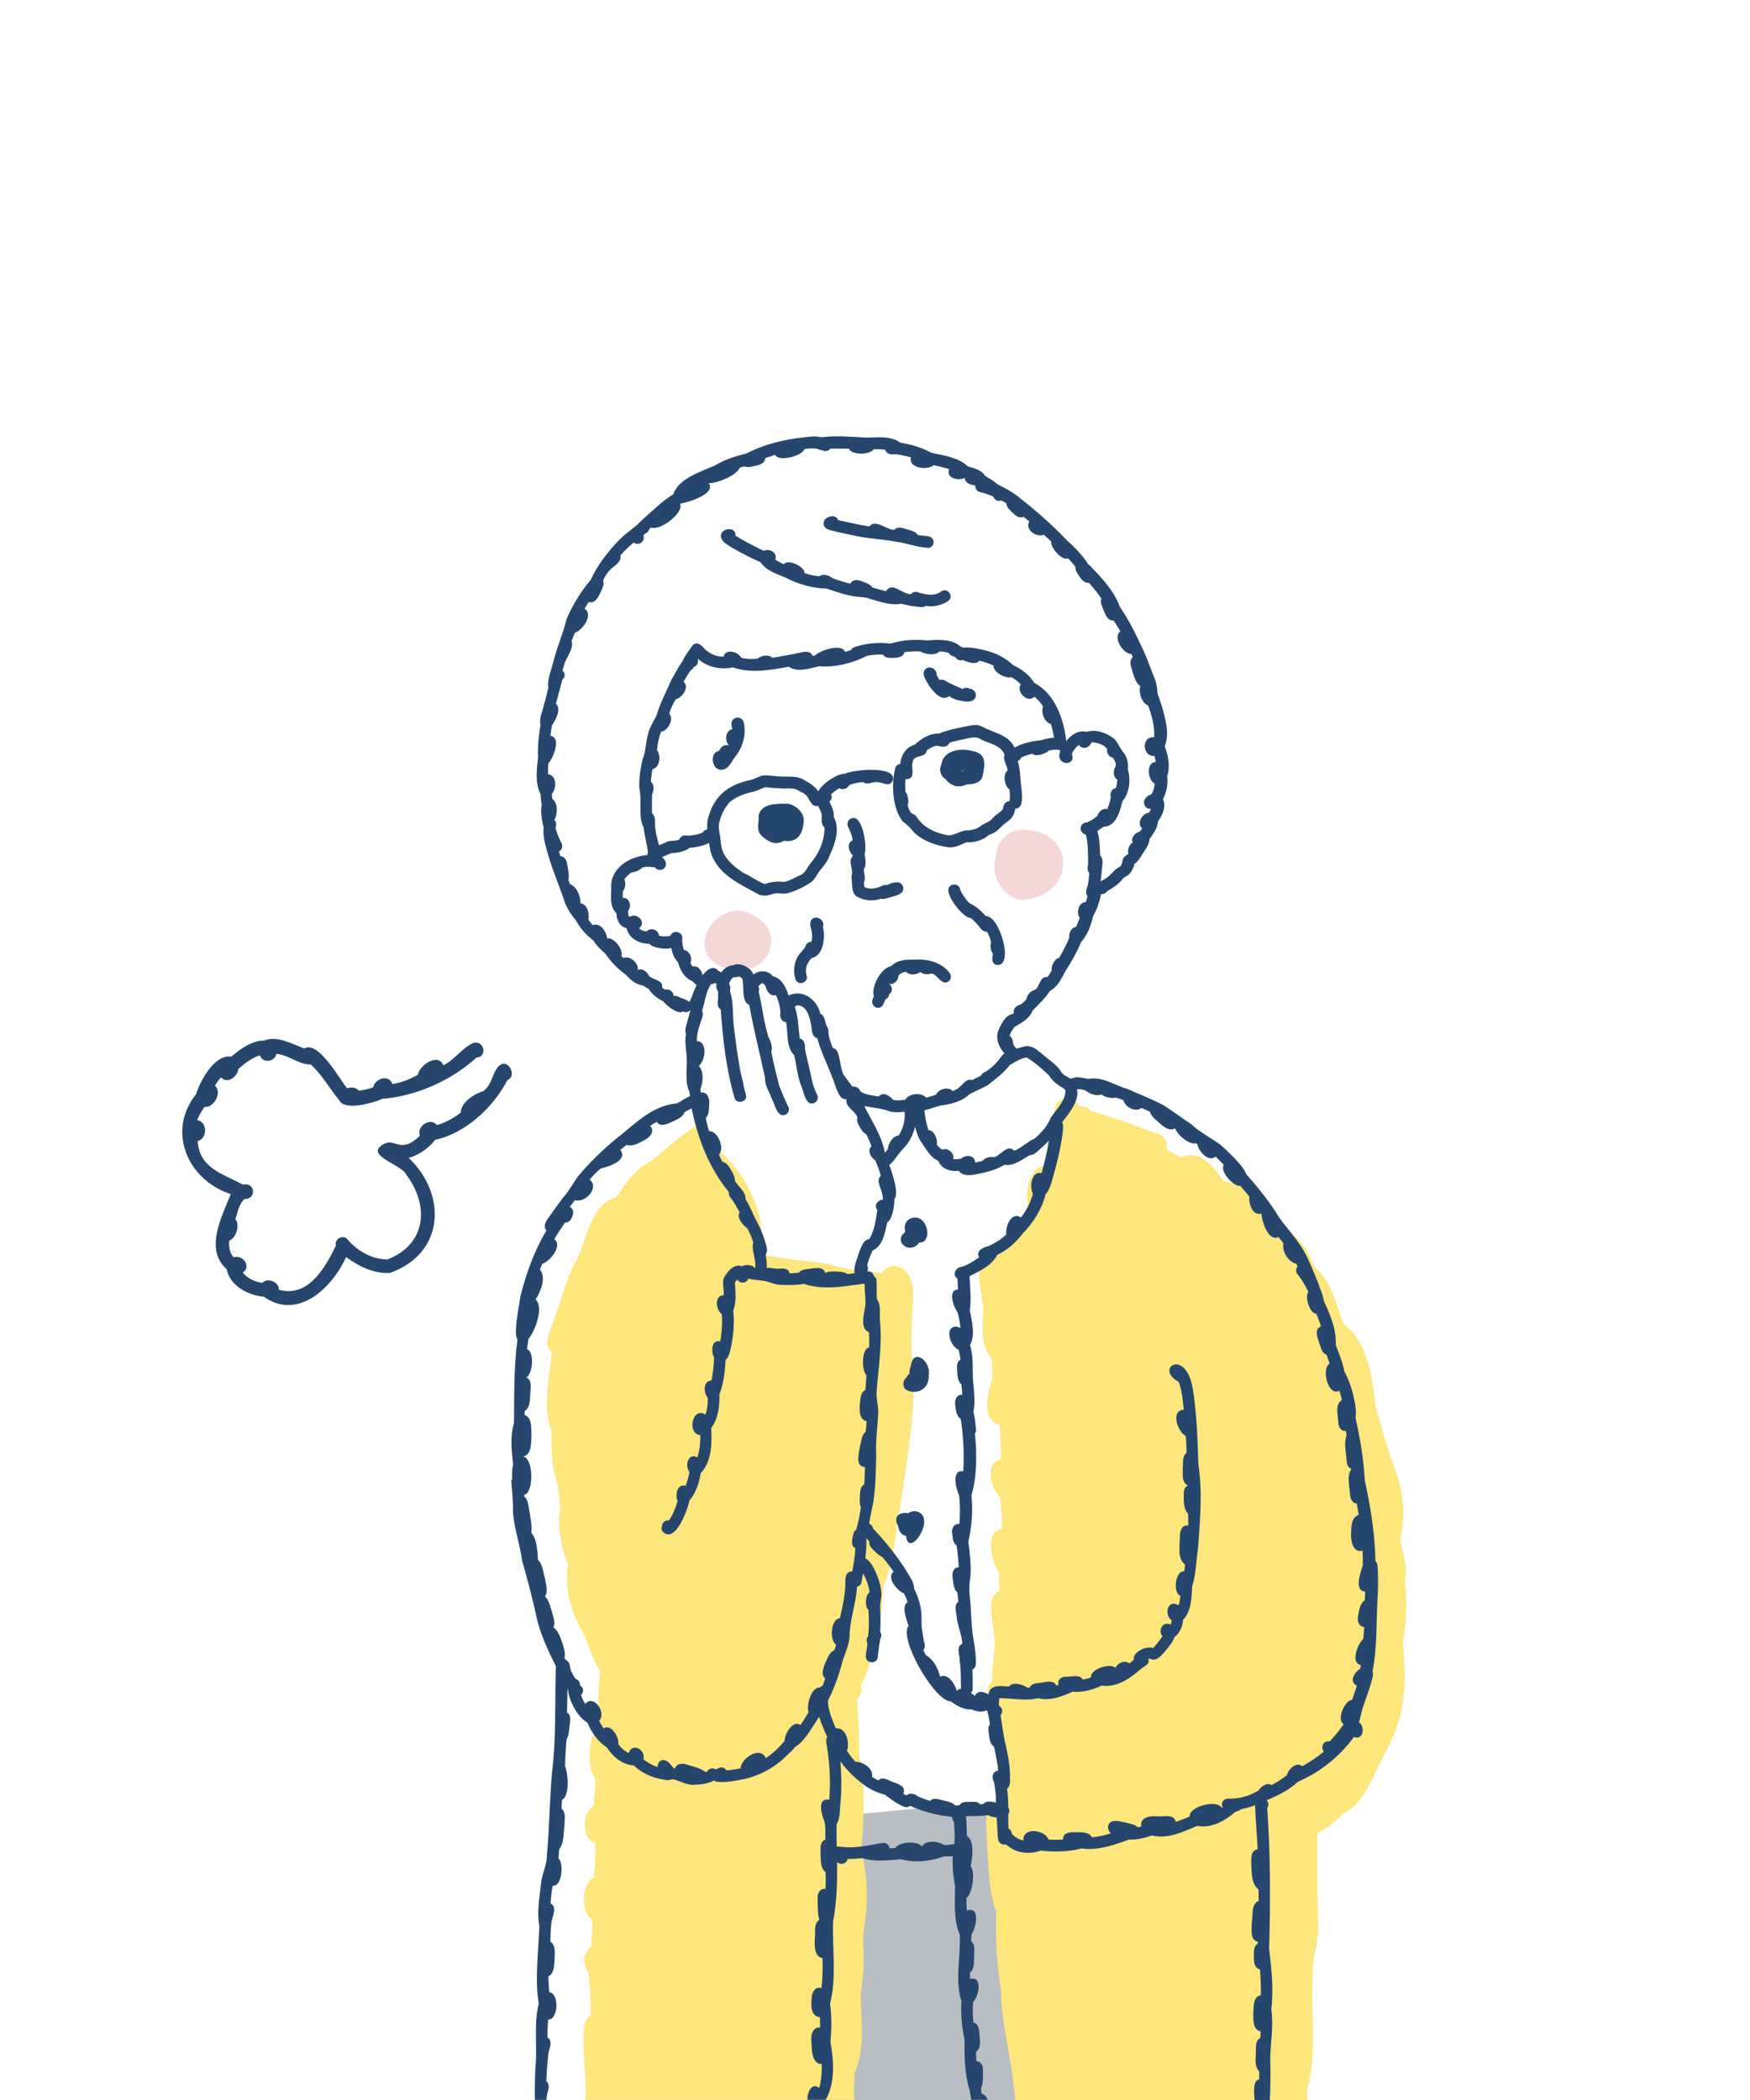
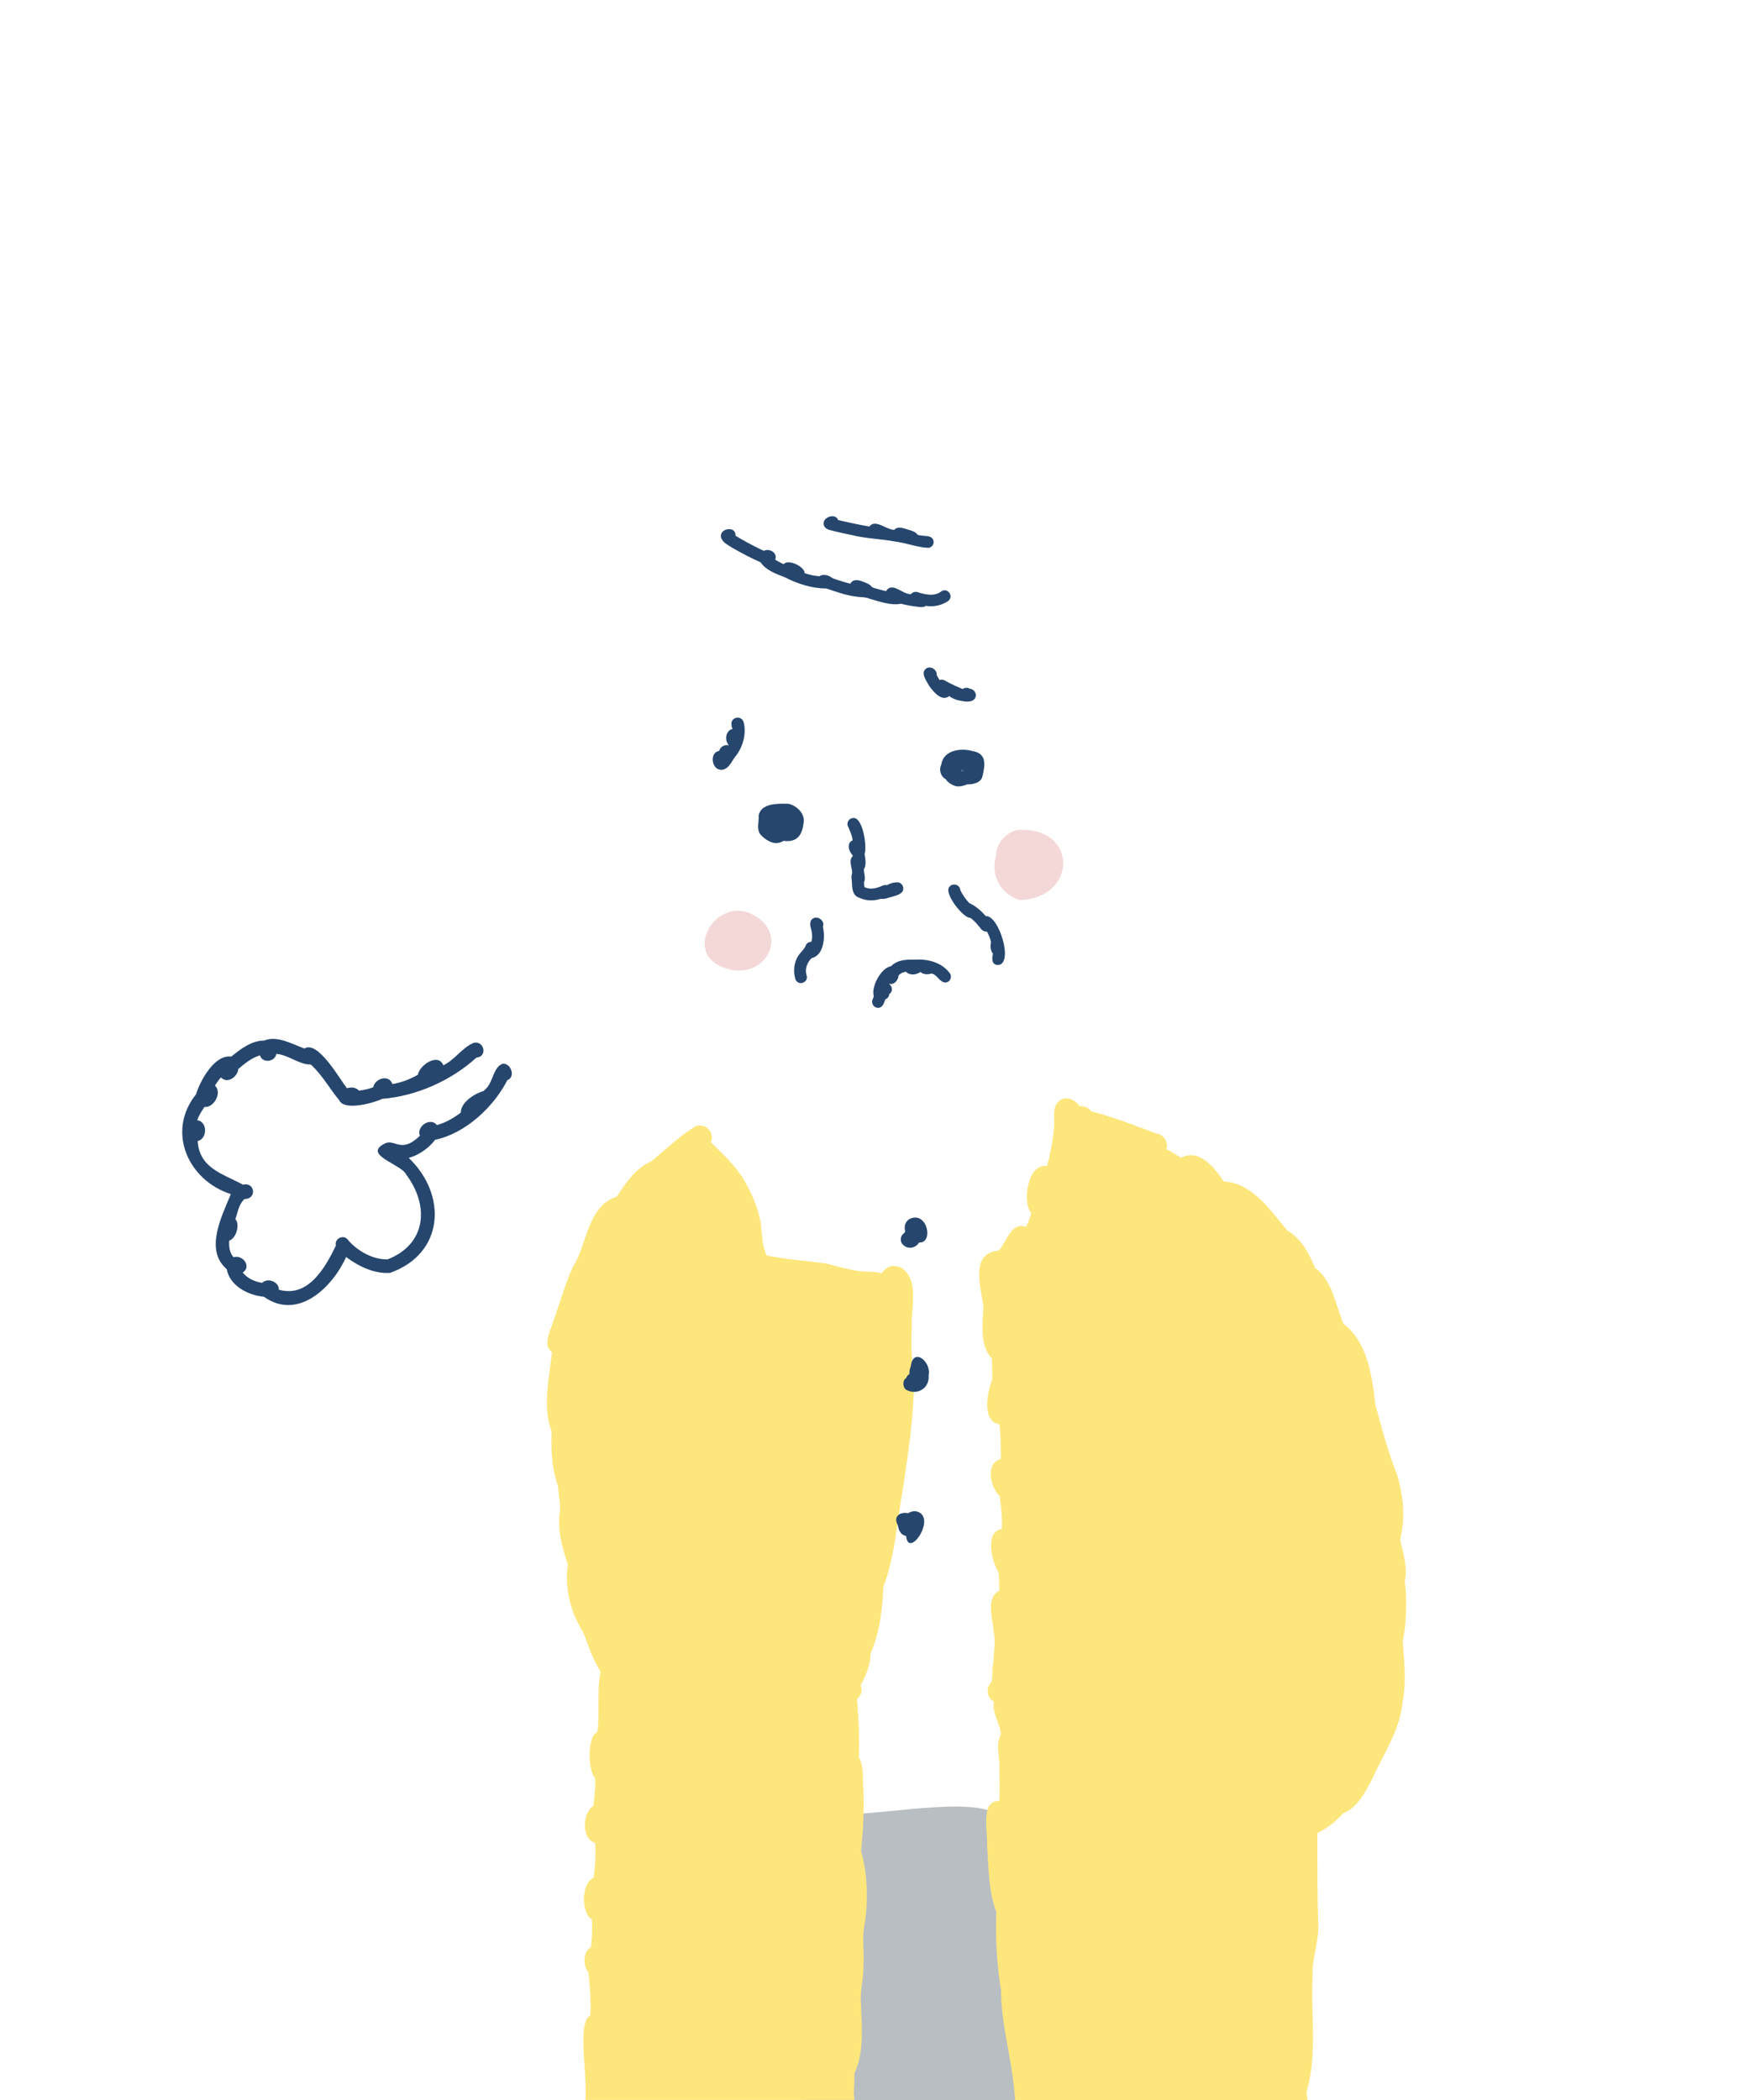
<svg xmlns="http://www.w3.org/2000/svg" id="_レイヤー_1" viewBox="0 0 200 240">
  <defs>
    <style>.cls-1{fill:#f4d7d7;}.cls-2{fill:#fde67c;}.cls-3{fill:#b9bec2;}.cls-4{fill:#26466d;}</style>
  </defs>
  <path class="cls-4" d="m44.61,145.46c6.2-2.22,6.5-8.94,2.1-13.13h0c1.19-.32,2.32-1.14,3.02-2.07,3.44-.71,6.69-3.74,8.25-6.81.97-.37.43-1.93-.5-1.89-1.16.37-1.09,2.19-2.05,2.96,0,0-.08.08-.14.16-1.04.29-2.62,1.28-2.63,2.48-.83.62-1.73,1.15-2.73,1.42-.74-.96-2.38.17-1.94,1.22-2.22,2.15-2.85.24-4.08.92h0c-2.46,1.3,1.99,2.32,2.53,3.54,2.65,3.55,2.29,7.93-2.14,9.67-1.71.04-3.53-.99-4.61-2.32-.51-.55-1.51,0-1.3.74-1.24,2.56-3.18,6-6.53,5.04.06-.9-1.29-1.41-1.89-.78-.85-.12-1.68-.5-2.23-1.17,1.05-.7,0-2.08-1.05-1.76-.46-.5-.55-1.25-.49-1.9.78-.23,1.26-1.84.7-2.44.27-.79.39-1.73,1.05-2.31,1.4.02,1.23-1.96-.18-1.64-2.32-1.25-4.98-1.87-5.18-4.98,1.13-.27,1.15-2.23-.06-2.39.2-.54.52-1.03.83-1.51,1.1.11,2.07-1.66,1.2-2.44.21-.33.43-.65.69-.94.73.78,1.9-.06,1.99-.96.73-.64,1.52-1.26,2.46-1.56.3.94,1.72.77,1.89-.17,1.39.12,2.57,1.24,3.93,1.22,1.31,1.19,2.14,2.75,3.25,4.08.58,1.27,3.95.3,4.94-.16,3.89-.32,7.85-2.08,10.74-4.71,1.27-.08.92-1.93-.28-1.7-1.35.54-2.16,1.93-3.5,2.58-.6-1.48-2.75,0-2.91,1.08-.9.51-1.89.9-2.92,1.06-.37-1.14-2-.65-2.19.37-.52.2-1.07.31-1.63.39-.32-.39-.89-.43-1.37-.28-.86-1.1-3.32-5.5-4.86-4.54-1.4-.51-3.13-1.52-4.6-.91-1.45,0-2.69.97-3.77,1.84-1.9-.29-3.56,2.78-4.02,4.31-3.39,4.22-.95,9.81,3.98,11.4-1.03,2.53-3.04,6.37-.47,8.57.35,1.92,2.45,3,4.25,3.16,3.87,2.76,7.81-1.03,9.4-4.54,1.42,1.07,3.23,1.95,5.05,1.81Z" />
  <path class="cls-3" d="m92.05,240h27.12c-.24-5.94-3.97-23.22-4.46-26.26.12-1.63-.12-3.25-.3-4.87.8-4.57-14.45-1.14-17.93-1.61-.93.77-1.73,2.48-2.15,4.38-.29.19-.52.48-.57.86-.07,2.38-.07,4.77-.19,7.15-.82.88-.96,3.47,0,4.3,0,.09,0,.17,0,.26,0,.47-.01.93-.04,1.39-1.53.57-1.16,2.95-.39,4.02.03,1-.03,2.01-.23,2.98-1.28.49-1.23,2.53-.24,3.29.01.2.02.4.03.6,0,.29,0,.59-.02.88-.91.54-.88,1.69-.64,2.64Z" />
  <path class="cls-1" d="m116.58,102.86c6.6-.23,6.61-8.45-.25-8.01-1.35.27-2.5,1.55-2.5,2.96-.08.24-.51,1.7.33,3.18.8,1.41,2.16,1.81,2.42,1.88Z" />
  <path class="cls-2" d="m63.04,163.52c-.07,2.11.01,4.3.73,6.28.03,1.16.42,2.3.15,3.43-.14,1.9.37,3.79.98,5.58-.4,2.64.31,5.48,1.74,7.72.59,1.42,1.09,3.16,2,4.5-.45,2.28-.06,4.5-.37,6.93-1.2.43-1.08,4.55-.24,5.26,0,.29,0,.57,0,.86-.05.77-.11,1.54-.2,2.3-1.29.79-1.43,3.75.19,4.25.08,1.33,0,2.66-.17,3.98-1.43.56-1.47,4.03-.2,4.75.05,1.06.01,2.12-.11,3.17-.94.56-.94,2.11-.29,2.89.16,1.54.33,3.26.22,4.93-1.53.73-.36,6.27-.56,9.64h30.71s.01-.06.02-.08c.01-.18-.01-.36-.07-.53.06-.8.08-1.61.09-2.42,1.13-2.5.83-5.4.73-8.07-.11-1.44.34-2.86.29-4.3.12-1.38-.15-2.79.05-4.16.52-2.94.47-6.02-.32-8.88.23-2.37.35-4.48.27-6.94-.14-1.24.11-2.66-.52-3.77.09-2.23-.06-4.47-.21-6.69.55-.44.62-1.03.41-1.55.6-1.14,1.15-2.33,1.13-3.64,1.08-2.39,1.34-5.03,1.47-7.61,1.36-3.56,1.53-7.37,2.21-11.07.64-4.37,1.34-8.72,1.28-13.16-.25-1.91-.38-3.35-.24-5.33-.17-2.21.96-5.38-1.16-6.88-1.04-.5-1.85-.1-2.27.62-.84-.26-1.85-.15-2.75-.28-1.18-.2-2.33-.5-3.47-.82-2.31-.35-4.64-.47-6.94-.95-.54-1.13-.52-2.4-.67-3.62-.26-1.79-1.04-3.45-1.93-5.01-.97-1.66-2.42-2.96-3.79-4.31.16-.33.18-.72,0-1.11-.3-.67-1.13-1-1.8-.68-1.8,1.12-3.37,2.62-5,3.97-1.77.78-2.92,2.46-3.94,4.04-3.41,1.1-3.35,5.47-5.03,8.05-.94,2.08-1.53,4.31-2.32,6.46-.32,1.03-1.11,2.44-.05,3.29-.33,2.9-1.1,6.14-.08,8.95Z" />
  <path class="cls-2" d="m113.35,155.21c.04.8.06,1.61.06,2.41-.55,1.35-1.29,4.86.82,5.15.06.58.1,1.16.12,1.74.02.74.03,1.49.03,2.23-1.82.51-1.19,3.26-.13,4.25.18,1.24.3,2.49.25,3.75-2.01.29-1.14,3.8-.38,4.95.03.31.06.61.07.92,0,.4.01.8.02,1.19-1.6.77-.73,3.15-.66,4.55.26,1.22.02,2.52-.02,3.76-.26.71.04,1.5-.27,2.2-.64.6-.45,1.79.35,2.18-.29,1.29.73,2.47.77,3.76-.65,1.15-.06,2.65-.17,3.93.02,1.21.05,2.43,0,3.64-.46-.04-.93.17-1.26.72-.49,1.37-.09,2.95-.14,4.4.18,2.52.15,5.16,1.05,7.55-.12,3.01.07,6.05.54,9,.03,3.94,1.21,7.7,1.53,11.62.03.3.06.6.09.9h33.42c-.05-.31-.09-.62-.13-.92,1.3-4.35.45-8.97.71-13.44-.09-1.9.71-3.71.64-5.64-.12-3.51-.1-6.99-.1-10.51,1.12-.57,2.1-1.33,2.95-2.27,1.62-.64,2.47-2.33,3.25-3.78,1.31-2.96,3.26-5.67,3.54-9,.46-2.32.16-4.63.01-6.95.55-2.29.42-5.75.23-6.77.34-1.4-.1-2.89-.41-4.28-.16-.4-.05-.8.03-1.21.43-2.21.15-4.49-.47-6.64-1.05-2.65-1.75-5.25-2.5-8.06-.39-3.24-.87-7.12-3.64-9.24-.91-2.1-1.21-4.69-3.04-6.24-.07-.05-.14-.1-.22-.13-.66-1.67-1.58-3.39-3.16-4.29-1.95-2.3-3.96-5.43-7.27-5.61-1.02-1.53-2.83-3.85-4.88-2.71-.55-.34-1.11-.67-1.68-.99.28-.82-.32-1.67-1.16-1.79-2.47-.91-4.87-1.88-7.43-2.53-.32-.44-.83-.63-1.32-.59-.5-.71-1.44-1.18-2.21-.69-1.1.73-.53,2.23-.75,3.34-.12,1.42-.4,2.83-.77,4.21-2.18-.44-2.89,4.15-1.79,5.37-.1.31-.2.61-.31.92-.1.22-.2.43-.3.64-1.74-.61-2.2,1.75-3.13,2.72-3.34.29-2.01,4.2-1.74,6.39-.07,1.93-.46,4.36.93,5.91Z" />
  <path class="cls-1" d="m82.73,110.59c-4.64-1.68-1.09-7.75,2.83-6.28,5.12,2.17,1.85,8.08-2.83,6.28Z" />
  <path class="cls-4" d="m106.13,157.16c.33-1.52-1.76-3.27-2.05-.99-.12.3-.16.58-.14.85-.16.11-.3.26-.37.45-.44.29-.42.96-.08,1.32.68.42,1.52.36,2.08-.12.66-.57.57-1.44.56-1.52Z" />
  <path class="cls-4" d="m104.64,172.71c-.31-.02-.61.07-.85.23-.84-.19-1.78.31-1.18,1.37,0,.04.01.07.02.11.08.4.25.86.66,1.03.09.05.18.07.26.09.29,2.77,3.71-2.35,1.09-2.83Z" />
  <path class="cls-4" d="m93.08,104.9c-.59.17-.55.84-.37,1.3.1.47.17.97.01,1.44-.34-.02-.63.25-.69.57-.23.37-.55.66-.8,1.01-.5.79-.61,1.85-.31,2.73.37.81,1.58.28,1.24-.54-.18-.71.08-1.42.61-1.92,1.38-.29,1.57-2.43,1.27-3.57.26-.57-.39-1.18-.97-1.03Z" />
  <path class="cls-4" d="m104.59,109.68c-.96-.04-2.03,0-2.75.74-1.13.18-2.25,2.27-2,3.35,0,.03.02.06.03.09-.05.14-.1.27-.15.38-.14.38.06.81.46.92.63.14.82-.43,1-.95.27-.09.43-.34.45-.6.45-.29.37-.92-.07-1.2.58.23,1.11-.37,1.13-.92.21-.25.53-.4.85-.43.43.45,1.19.36,1.66.02.31.31.85.31,1.24.18.69.11.91.98,1.58,1.03.59,0,.87-.75.46-1.15-.9-1.16-2.48-1.57-3.9-1.46Z" />
  <path class="cls-4" d="m112.67,104.7c-.53-.6-1.18-1.17-1.91-1.5-.36-.4-.78-.95-1.01-1.48-.03-.62-.89-.86-1.25-.36-.67.72,1.59,3.59,2.4,3.54.44.31.79.73,1.13,1.15.17.26.44.45.76.42.22.37.37.77.47,1.19-.1.44-.08.98.22,1.34-.12.52-.18,1.2.51,1.29,1.94.03.19-5.69-1.31-5.59Z" />
  <path class="cls-4" d="m101.93,102.5c.4-.15.88-.21,1.17-.56.31-.38.06-1-.41-1.09-.45-.05-.94.08-1.32.32-.28-.1-.54.07-.8.17-.57.22-1.21.33-1.78.04-.02-.17-.03-.34-.05-.51v-.04s0,0,0,0c0,0,0,0,0,0,0,0,0,0,0,0,.22-.45,0-.99-.02-1.47.34-.51.16-1.2.09-1.77.3-.78-.18-4.18-1.29-4.11-.46.03-.75.43-.65.87.23.55.52,1.08.57,1.69-.72.32-.44,1.26,0,1.7,0,.03.01.07.02.1-.53.5-.05,1.33-.07,1.96-.15.36-.03.78-.02,1.16.02.66.1,1.42.84,1.64.78.37,1.65.38,2.46.12.42.07.85-.12,1.25-.23Z" />
  <path class="cls-4" d="m83.61,82.85c-.01.16.03.33.13.45-.83.18-.97,1.33-.43,1.88-.16-.04-.33-.04-.5.01-.32.09-.53.34-.62.63-.81.11-.9,1.17-.51,1.74.21.35.64.49,1.02.38.68-.22.93-.96,1.33-1.47.87-1.05,1.31-2.64.95-3.97-.31-.82-1.51-.53-1.38.35Z" />
  <path class="cls-4" d="m108.47,79.55c.35.25.77.45,1.22.52.56.1,1.38.29,1.75-.28.27-.49-.11-1.05-.64-1.09-.24-.14-.55-.13-.78.05-.65-.28-1.29-.55-1.91-.9-.2-.16-.49-.22-.73-.13-.09-.14-.18-.29-.26-.44-.03-.05-.05-.1-.08-.16.07-.57-.67-1.05-1.16-.74-.76.52.02,1.44.32,2.02.48.65,1.39,1.82,2.27,1.16Z" />
  <path class="cls-4" d="m111.09,85.82c-1.34-.36-3.27-.07-3.51,1.54-.3.6-.1,1.35.49,1.68.26.37.6.6,1.01.76.48.17,1,.02,1.46-.16.67.02,1.59-.18,1.75-.94.29-1.32.51-2.62-1.2-2.87Zm-.96,2.26s-.1.01-.14.02c-.02,0-.04,0-.07,0-.04,0-.09-.01-.13-.03.13-.02.26-.02.39,0-.02,0-.04,0-.06.01Z" />
  <path class="cls-4" d="m90.06,91.86c-1.14-.03-3.14-.08-3.36,1.38.06.71-.27,1.51.21,2.13.41.47,1,.87,1.62.98.36.04.72-.07,1.03-.25,1.63.2,2.15-.75,2.3-2.21.08-1-.88-1.86-1.8-2.04Z" />
  <path class="cls-4" d="m83.77,62.65c1.02.59,2.07,1.13,3.15,1.61.62.92,1.77,1.32,2.76,1.71,1.49.76,3.07,1.27,4.77,1.29,1.17.4,2.34.81,3.58.95.46.05.92.02,1.35.22,1.15.31,2.4.8,3.59.57.74.19,1.49.31,2.25.38.21.02.43-.02.59-.14.86.15,1.76-.04,2.5-.52.78-.51.01-1.65-.75-1.12-.75.57-1.73.37-2.56.12-.3-.14-.69-.09-.89.18-.95.07-2.14-1.49-2.85-.34-.48-.11-.95-.24-1.42-.38-.05-.02-.11-.04-.16-.06-.26-.37-.73-.52-1.13-.67-.47-.19-1.1-.29-1.36.26-.69-.17-1.38-.39-2.05-.63-.37-.32-1.06-.55-1.49-.22-.29-.03-.57-.07-.86-.12-.28-.07-.56-.14-.83-.23.02-.75-1.88-1.66-2.39-1.04-.07-.03-.14-.06-.21-.09-.26-.13-.52-.26-.76-.41.3-.78-.63-1.34-1.3-1.02-.13-.06-.25-.11-.38-.17-.98-.48-1.94-.99-2.87-1.56.1-1.14-1.78-.88-1.66.12.13.68.88.97,1.39,1.32Z" />
  <path class="cls-4" d="m94.86,60.58c.82.23,1.66.39,2.49.57,1.63.41,3.31.43,4.94.74,1.27.15,2.47.65,3.75.72.36.02.67-.32.66-.66-.05-.93-1.22-.59-1.84-.84-.25-.38-.73-.46-1.13-.6-.48-.14-1.14-.41-1.53.04-.9.01-2.16-1.28-2.84-.38-1.2-.19-2.38-.47-3.57-.73-.31-.89-1.9-.31-1.64.57.09.33.4.49.71.58Z" />
  <path class="cls-4" d="m105.03,142c1.71.13.97-3.67-1.08-2.69-.53.31-.65.9-.49,1.44-.05.06-.1.12-.13.19-.48.28-.51,1.02-.08,1.36.59.56,1.46.27,1.79-.3Z" />
-   <path class="cls-4" d="m58.42,169.11c.11,1.27.23,2.53.21,3.8.16,1.85.79,3.61,1.04,5.45.68,2.34,1.27,4.68,1.79,7.06.49,1.76,1.26,3.4,2.08,5.02-.03.18-.03.36-.03.53-.1,3.88.05,7.83-.43,11.67-.27,3.13-.29,6.28-.58,9.41,0,1.16-.61,2.21-.69,3.37-.16,1.54-.47,3.16-.17,4.67-.08,2.97-.55,5.93-.07,8.9-.6,2.4-.13,4.86-.38,7.28-.07,1.24-.08,2.48-.06,3.72h1.32c.02-.37.08-.73.2-1.09.09-.35.11-.79-.21-1.04.04-1.12.12-2.24.26-3.35.16-.52.46-1.33-.14-1.66,0-.68.03-1.35.08-2.03,1.2,0,1.28-3.05.13-3.13-.05-.6-.08-1.21-.1-1.82.69-.33.64-1.25.71-1.91,0-.68.18-1.62-.48-2.06.02-.75.02-1.51.13-2.26.11-.64.68-1.72-.11-2.1.03-.48.08-.95.14-1.42.03-.2.06-.41.1-.61,1.09.15,1.29-2.63.67-3.12.02-.34.05-.69.07-1.03h0c.58-.74.48-1.82.61-2.71-.02-.63.23-1.48-.33-1.94,0-.08,0-.16.01-.24.01-.26.03-.53.04-.79.91-.39.69-3.07.35-3.83.02-1,.08-2,.16-3,.31-.62.31-1.34.4-2.02.05-.39.07-.9-.34-1.11.01-.37.02-.74.03-1.12,0-.51.02-1.02.02-1.54.02,0,.04,0,.06,0,.1,1.42,1.25,3.32,2.21,3.8.49,1.12,1.19,2.18,2.24,2.85.68,1.06,1.77,1.99,3.08,2.05.87.85,2.03,1.38,3.22,1.59.37.07.79.17,1.14-.02.84.12,1.53.66,2.4.65.75-.02,1.7-.1,2.4-.5.04.04.09.07.15.11,1.18.22,2.45-.11,3.61-.34,1.86-.49,3.51-1.49,4.82-2.89.25-.16.47-.44.64-.67,1.15-.7,1.79-1.99,2.53-3.08.09-.14.18-.28.26-.42.26.83.62,1.65.93,2.31-.2.31-.1.71-.04,1.05.33,2.05.44,4.03.27,6.13-1.33-.22-.94,1.44-.66,2.19.33.73.17,1.58.23,2.37-.73.24-.54,1.14-.56,1.74.04.65-.02,1.55.57,1.97,0,.18.01.36.02.55,0,.46,0,.93-.03,1.39-.65-.13-.98.58-.89,1.14.01.79-.03,1.61.19,2.38-.69.45-.42,1.44-.52,2.14-.02.78-.1,2.04.88,2.24.04,1.14.02,2.29-.12,3.42-.74-.24-1.13.56-1.12,1.18-.09.77-.1,2.08.94,2.13.01.28.02.56.03.84,0,.12,0,.24,0,.36-.85-.09-1.07.85-1.01,1.52.07.89-.02,2.61,1.2,2.66,0,.91-.04,1.84-.29,2.72-.86-.64-1.36.43-1.36,1.36h2.09c1.11-1.93.93-4.46.55-6.59.12-1.46.16-2.94-.05-4.39.78-3.08.24-6.26.35-9.38.43-2.26.48-4.54.46-6.84.01.01.02.03.03.04.37.39,1.09.16,1.16-.37.07,0,.15,0,.23,0,.5,0,1.01-.05,1.51-.09,1.39.46,2.87.22,4.38.13,1.57.42,3.36.24,4.87-.32.27-.02.67,0,1.04-.03-.07,1.14.05,2.3.26,3.42,0,1.83-.2,3.84.54,5.56.12,2.46-.59,5.23.19,7.58-.1,1.45.03,2.92.35,4.34-.02,1.93,0,3.96.58,5.82.05.37.13.74.2,1.12h1.87c-.13-.34-.35-.61-.7-.69-.01-.07-.02-.13-.03-.2-.01-.12-.03-.24-.04-.36.29-.7.22-1.49.22-2.24.02-.44-.25-.93-.74-.92,0-.03,0-.05,0-.08-.02-.34-.04-.67-.05-1.01.63-.38.44-1.27.41-1.89-.07-.52-.04-1.32-.7-1.43-.09-.78-.1-1.56-.04-2.34.62-.63,1.18-3.01-.35-2.66,0-.14,0-.28,0-.41,0-.11,0-.23,0-.34.57-.37.41-1.21.47-1.8-.04-.57.18-1.34-.33-1.74,0-.17,0-.34.02-.51,0-.1.01-.2.02-.3.49-.73,1.07-3.25-.54-2.71-.02-.23-.03-.45-.04-.68,0-.26-.01-.52,0-.78.67-.4,1.04-3.07.46-3.6.21-.91.49-2.89-.41-3.46-.06-.74-.01-1.52-.13-2.26.85-.03,1.69,0,2.55-.12.23.12.47.2.73.24.08,0,.16.02.25.02.02.46.05.92.07,1.38.1.58-.12,1.52.63,1.7.11.03.22.02.32-.02.29.24.6.45.83.58.99.5,2.17.52,3.21.14.87.13,1.76.12,2.64.08.67-.04,1.34-.15,1.99-.32,1.01.15,2.04.01,3.02-.23.83-.21,1.63-.51,2.44-.79.89.05,1.77-.19,2.6-.46,1.79.45,3.56-.43,5.17-1.1,1.58.32,3.19-.58,4.35-1.6.25-.07.5-.16.68-.31.54-.11,1.04-.26,1.3-.34.09-.04.19-.08.28-.13,0,.05,0,.11,0,.16.06,1.64.22,3.27.29,4.91-.79.07-.74,1.03-.73,1.63.06.98-.03,2.28.83,2.95.01.38.02.76.02,1.13,0,.02,0,.09,0,.17-.92.39-.62,1.73-.79,2.54,0,.72-.22,1.93.7,2.15,0,.06,0,.13,0,.19-.41.22-.46.74-.46,1.16,0,.62-.09,1.62.69,1.79.09.98.13,1.97.11,2.96-.88.13-.81,1.22-.86,1.9,0,.75-.13,2.04.83,2.23,0,.26-.02.51-.04.77-.5.21-.48.8-.5,1.25.03.82-.26,1.91.38,2.55,0,.18,0,.36,0,.53,0,.13,0,.25,0,.38-.66.09-.64,1.25-.53,2.36h1.74c0-.15.01-.29.03-.43.04-1.47.07-2.79.02-4.29.03-1.87.4-3.76.12-5.64.28-2.32.02-4.66-.25-6.95.16-5.36.16-10.71-.22-16.06.23-.3.15-.64-.06-.88,1.29-.56,2.56-1.16,3.6-2.14,2.53-1.08,4.75-2.88,6.38-5.1,1.1.44,1.29-1.21.56-1.69.05-.11.09-.21.11-.28.24-1.41.85-2.7,1.25-4.08.1-.47.36-.97.2-1.45.54-2.68.42-5.44.56-8.15.09-1.08.08-2.18.05-3.26-.03-.41.03-.91-.28-1.21-.05-3.11-.56-6.19-1.22-9.23-.12-2.39-.53-4.76-1.05-7.1.12-.9-.06-1.79-.27-2.66-.22-.91-.55-1.81-1-2.64-.2-1.04-.6-2.03-.98-3.01.01-.77-.07-1.56-.29-2.3-.28-.94-.64-1.85-1.07-2.73-.1-.59-.29-1.15-.54-1.69,0-.03,0-.06,0-.09-.37-.97-.79-1.93-1.21-2.89-.78-1.84-2.17-3.27-3.34-4.86-1.07-1.78-2.39-3.42-3.77-4.97-.28-.71-.83-1.26-1.33-1.82-.53-.54-1.07-1.09-1.65-1.57-1.1-.82-2.34-1.42-3.36-2.37-1.06-.7-2.06-1.46-3.12-2.14-1.34-.71-2.76-1.25-4.14-1.87-1.47-.41-2.88-1.47-4.48-1.14-.58-.09-1.23-.33-1.78-.09-.08.01-.17.03-.25.05-.21-.13-.44-.25-.67-.38-.4-.25-.49-.63-.85-.98-.47-.49-1.03-.86-1.54-1.3-.54-.44-1.12-1.03-1.85-1.06-.25,0-.73.12-1.22.3-.04-.03-.08-.06-.13-.09-.09-.1-.17-.21-.24-.32-.11-.35-.05-.82-.44-1.02.02-.12.06-.24.1-.36.1-.21.3-.52.48-.72.75-.44,1.73-.95,2.01-1.82.7-.72,1.45-1.42,2-2.27.87-.46,1.34-1.41,1.77-2.26.69-1.06,1.31-2.17,1.8-3.34.73-.8,1.13-1.9,1.37-2.95.45-.79.72-1.64.91-2.52.25.03.51-.08.65-.3.69-.4,1.38-.85,1.87-1.49.19-.21.49-.26.68-.47.3-.33.52-.75.61-1.19.55-.37.79-.97,1.15-1.49.28-.41.56-.86.57-1.37.12-.14.23-.29.33-.44.3-.46.62-1,.64-1.56.52-.71.96-1.7.57-2.56.44-.79.59-1.75.48-2.65.38-1.09.11-2.32-.27-3.37.57-1.51.07-3.15-.35-4.63-.15-.34-.27-.89-.47-1.37-.05-.52-.09-1.04-.26-1.54-.6-1.48-1.11-3.03-1.86-4.44-.62-1.38-1.36-2.72-2.21-3.98-.48-1.39-1.45-2.55-2.41-3.64-.38-.34-.76-.88-1.22-1.22-.07-.14-.16-.28-.25-.41-.63-.84-1.36-1.61-2.15-2.3-1.92-2.02-3.63-3.46-5.8-5.18-.62-.42-1.31-.84-2.04-1.17-.54-.45-1.22-.84-1.53-1.04-.39-.66-1.26-.87-1.95-1.06-1.1-1.04-2.74-1.26-4.17-1.56-1.1-.61-2.32-.95-3.56-1.16-1.09-.8-2.58-.6-3.86-.58-1.69-.08-3.44-.26-5.12-.04-.3-.06-.6-.08-.82-.1-2.67.18-5.41.72-7.81,1.97-1.25.29-2.49.7-3.59,1.36-1.61.72-4.13,1.47-4.74,3.29-1.23.73-2.21,1.75-3.29,2.68-.24.23-.58.52-.88.85,0,0,0,0,0,0-.71.56-1.43,1.1-2.07,1.74-1.27,1.34-2.44,2.82-3.2,4.52-1.12,1.3-2.03,2.82-2.73,4.38-.46,1.86-1,2.91-1.56,5.03-.22.94-.7,1.93-.55,2.9-.16.67-.31,1.34-.52,1.99-.13.72-.58,1.51-.37,2.24-.21,1.22-.35,2.46-.29,3.7-.14,1.36-.37,2.97.28,4.21.03.39.07.79.14,1.26-.09.43-.08.78-.03,1.23.04.45.13.9.25,1.35-.1.84.16,1.96.33,2.46.48,1.9,1.27,3.73,1.92,5.58.27.96.79,1.83,1.44,2.57.47.92,1.2,1.69,2.01,2.32.34.57.82,1.04,1.33,1.46.63.92,1.44,1.79,2.36,2.43.51.59,1.18,1.15,1.98,1.24.12.09.25.17.37.24.09.05.18.1.28.15.35.62.98,1.07,1.6,1.39.47.5,1.02.96,1.65,1.22.22.06.48.08.69-.04.32.17.63.06.81-.16,0,0,0,.01.01.02-.17.62-.35,1.25-.51,1.87-.07.27-.13.56,0,.81-.24,1.24.22,2.44.07,3.67.01.95-.13,2.04.3,2.91,0,0,0,0,0,0,.03.19.06.37.09.56-.52.22-1.02.6-1.5.84-2.9.22-4.93,2.49-7.09,4.15-1.49,1.26-2.91,2.61-4.16,4.12-.62.82-1.06,1.73-1.76,2.49-.56.73-1.08,1.48-1.61,2.23-.33.43-.72,1.03-.29,1.53-1.39,2.31-2.3,4.86-2.97,7.5-.17,1.24-.46,2.47-.51,3.74-.01.39-.06.88.17,1.2-.42,3.18-.37,6.37-.4,9.57-.47,1.54-.26,3.18-.1,4.75-.14.57-.14,1.16-.1,1.74Zm50.64,41.64c-.39.03-.84.16-1.2.1-.58-.44-2.14-.59-2.49.18-.5-.67-2.63-.57-3.04.17-.22.02-.45.03-.67.04-.03-.37-.37-.67-.77-.62-1.01.13-2,.41-3.03.46-.76.11-1.5-.02-2.24-.05-.01-.85-.02-1.7-.01-2.55.48-.79.34-1.84.47-2.74.11-1.47.09-2.95-.04-4.44.83,1.14,1.89,2.13,3.03,2.92.64.41,1.34.71,2.07.89.69.54,1.41,1.08,2.24,1.39.22.08.47.02.64-.12,1.49.68,3.13,1.1,4.77,1.26.03.22.11.43.23.57.05.85.15,1.7.03,2.53Zm4.54-7.06c.11.52.16,1.05.21,1.58,0,.26,0,.51,0,.77-.48-.21-1.18-.23-1.42.13-.13.02-.27.03-.4.04-.23-.36-.72-.29-1.09-.28-.41.01-1-.09-1.22.38-.16.02-.32.03-.49.04-.45-.46-1.16-.51-1.76-.68-.37-.1-.86-.2-1.12.15-.5-.14-.99-.33-1.47-.55-.17-.2-.45-.25-.7-.28-.23-.01-.4.07-.53.2-.13-.06-.26-.12-.38-.19.4-.8-.56-1.12-1.15-1.33-.52-.17-1.23-.73-1.7-.19-.09-.04-.18-.09-.27-.14-.14-.09-.3-.18-.45-.28.17-.98-1.04-1.72-1.91-1.72-.35-.4-.67-.8-.96-1.25.35-.87-.08-2.75-1.27-2.55-.41-1-.86-2.05-.91-3.14.63-1.26,1.14-2.59,1.52-3.96.25-1.14.86-2.17.96-3.35,0-1.94.75-3.8.85-5.75.25-.05.47-.24.51-.5.06-.34.12-.68.18-1.02.39.66.65,1.4.75,2.16-.5.29-.56,1.64-.13,2.02.05,1,.09,2.02-.04,3.01-.19.22-.22.56-.07.81-.04.48-.18,1.03-.19,1.53.08.9,1.42.8,1.37-.09.09-.66.15-1.35.3-2,.15-.25.13-.56-.03-.78.06-.87.05-1.83,0-2.69-.05-.68.25-1.33.11-2.02-.09-.73-.32-1.44-.63-2.1-.38-.92-.81-1.39-1.18-1.58.09-.68.14-1.36.13-2.05-.01-.08-.02-.17-.02-.25.12.12.24.25.36.38-.09.35.15.66.39.9.31.32.64.67,1.06.85.48.54.9,1.11,1.31,1.7-.86.69.45,2.21,1.18,2.48.16.32.32.65.43.98-.76.5-.11,2.02.1,2.73-1.17,1.45,3.05,8.72,4.84,8.63.68.52,1.51.98,2.39.93.54.25,1.18.33,1.74.09.17.51.24,1.05.34,1.58-.29.36-.15.83-.11,1.25.06.42.12,1.07.57,1.3.17.75.31,1.51.43,2.27.02.17.03.34.04.51-.66.03-.78.83-.45,1.31Zm-13.25-41.91c.12-.95-.26-1.88-.16-2.81.2-2.64.63-5.26.39-7.92-.1-.83.16-1.84-.35-2.56-.1-.76.02-1.66-.07-2.29-.07-.17-.17-.3-.29-.37-.05-.24-.21-.46-.5-.52-.07,0-.14.01-.21.01.02-.24.08-.5-.06-.71.16-.58.36-1.15.63-1.69,1.18-.54,1.4-2,1.66-3.2.64-.41.85-2.04.82-2.68.52-.55-.08-2.53-.58-3.92.39-.22.72-.77.96-1.09.41-.58,1-1.04,1.34-1.67.3-.5.52-1.04.65-1.6.15.66.37,1.3.78,1.88.55.75.95,1.63,1.87,2.02.34.94,1.44,1.27,2.35,1.15.05.07.1.14.17.2.68.52,1.6.23,2.37.08.95-.2,1.87-.47,2.7-.98,1.04.2,2-.61,2.86-1.08.59,0,.99-.59,1.43-.92.26-.25.52-.49.77-.75-.2,1.26-.52,2.5-.84,3.72-1.18-.3-1.41,1.62-.99,2.35-.27.98-.74,1.9-1.36,2.71-1.12-.72-1.81,1.03-1.68,1.93-.57.58-1.29.98-2.01,1.34-.6.11-1.54.55-1.1,1.29-.63.42-1.29.88-2.01,1.09-.65.03-1.11.92-.48,1.33.04.42.05.83.07,1.25-1.22.07-.49,2.03-.04,2.6.15.6.28,1.21.33,1.83-.36-.31-.98-.23-1.2.2-.29.73.26,1.96.99,2.25.08.32.14.64.19.97,0,0,0,.09.02.17-.48.25-.41.87-.38,1.32.03.51.05,1.15.48,1.5.04.4.08.79.1,1.19-.68-.06-.92.69-.79,1.24.04.53.15,1.22.62,1.53.31,1.96.4,4,.29,5.98-1.38-.26-.85,2.06-.48,2.73.12,1.1.13,2.18.03,3.3-.59-.1-.93.52-.82,1.04.04.48.06,1.09.5,1.39.04.23.07.45.1.68.07.61.12,1.23.15,1.84-.66-.04-.8.74-.69,1.26.08.55.09,1.21.53,1.6.01.07.02.13.03.2.03.29.06.59.09.88-.58.39-.2,1.23-.19,1.81.14,1.02.57,1.93.64,2.97-.79.35-.25,1.37-.29,2.03.16,1.03.1,2.09.14,3.12-.17,0-.33.08-.48.24-.21-.74-.99-2.07-1.91-1.62-.21-.92-.79-2.02-1.64-2.47-.02-.03-.03-.07-.05-.1-.08-.16-.16-.32-.23-.48.28-.29.16-.73.05-1.07-.06-.35-.11-.71-.16-1.06-.15-.66-.06-1.44-.11-2.12-.09-.96-.39-1.89-.83-2.75.01-.81-.61-1.51-.98-2.2-1.08-1.67-2.33-3.23-3.71-4.68-.04-.23-.19-.44-.4-.53-.02-.03-.03-.06-.05-.09.03-.11.05-.23.07-.34.11-.68.26-1.35.4-2.02.27-1.82.31-3.66.34-5.49-.08-1.44.13-2.97.21-4.43Zm-2.68-16.27c-.27.04-.53.07-.8.09-.51-.31-1.17-.28-1.75-.29-.27,0-.57.02-.79.19-.24-.87-1.31-.53-1.97-.47-.37.05-.83.08-1.06.42-.22.02-.45.04-.67.06-.13,0-.26.01-.39.01-.11-.57-.71-.58-1.17-.53-.48.04-.99-.13-1.46-.1.09-.48-.06-1.14-.11-1.54.31-.39.09-.94-.03-1.37-.24-.77-.51-1.53-.91-2.23-.47-.89-.81-1.85-1.36-2.7.07-.82-.8-1.41-1.2-2.06,0-.51-.27-.97-.52-1.39-.23-.34-.47-.77-.92-.81-.05-.1-.1-.19-.15-.29-.09-.19-.17-.37-.25-.56.71-.64-.14-2.77-1.12-2.65-.13-.41-.23-.81-.33-1.23-.02-.09-.03-.18-.05-.27.38-.41.36-1.02.39-1.54.08-.62-.17-1.53-.96-1.38-.02-.14-.04-.28-.05-.42.32-.75.42-2.02-.18-2.64.76-.55,1.06-2.78-.23-2.83,0-.71.17-1.38.41-2.04.1-.45.44-.96.19-1.42.36-1.01.41-2.2,1.06-3.08.16.02.32,0,.48-.12.05.05.08.1.11.16-.05.3,0,.61.19.82,0,.26-.01.52,0,.76-.02.38-.19,1.07.3,1.29.24,3.42.62,6.88,1.59,10.17.24.64,1.27.48,1.32-.2-.06-.56-.34-1.02-.36-1.67-.23-.78-.39-1.57-.5-2.38-.24-1.3-.37-2.59-.54-3.89-.19-1.32,0-2.76-.44-4.02,0-.09,0-.19,0-.28.06-.18.04-.38-.09-.56,0-.03-.02-.06-.03-.09.12-.27.22-.61.51-.73.2-.03.41,0,.59-.1.14.04.28.12.4.21.27.83-.15,2.7.81,3.03.46,2.61,1.22,5.64,1.82,8.42-.07.81.51,1.57.76,2.33.34.58.43,1.45,1.03,1.81.36.17.81-.08.91-.46.05-.2,0-.39-.1-.54-.36-.75-.69-1.52-.99-2.29-.33-1.32-.66-2.54-.91-3.92.17-.5-.06-1.22-.33-1.65-.17-.59-.31-1.19-.45-1.79-.2-1.15-.42-2.3-.66-3.44.07-.18.08-.39-.04-.58.14-.13.26-.32.46-.37.22.08.38.3.41.53.14.48.58,1.02,1.13.83.31.63.49,1.32.52,2.02-.1.47.09,1.05.64,1.06.26,1.23-.02,2.85.93,3.79.29,1.16.35,2.35.79,3.47.27.63.36,1.41.83,1.92.52.4,1.25-.14,1.06-.76-.45-.84-.68-1.77-.85-2.72-.2-.85-.44-1.8-.6-2.67.05-.44-.09-1.06-.59-1.14-.16-1.14-.16-2.31-.49-3.42-.02-.07-.05-.14-.08-.21.08-.04.15-.09.21-.15,1.05-.11,1.43,1.11,1.6,1.94.21.57-.02,1.62.76,1.79.41,1.56,1.16,3,1.72,4.51.35.67.66,2.67,1.63,2.46-.21.94,1.01,1.29,1.24,2.11-.11.33.04.68.21.97.2.34.4.77.79.92.23.45.44.91.61,1.39-.53.49-.07,1.3.43,1.62.17.37.31.76.45,1.14.05.16.12.39.19.63-.36.27-.27.75-.15,1.12.2.52.38,1.04.39,1.6-.56.01-1.1.62-.64,1.18-.19,1.11-.31,2.33-.92,3.32-.7.06-.91.91-1.15,1.46-.2.73-.68,1.66-.53,2.44Zm1.18-18.96s0-.1,0-.15c.95.24,1.96.25,2.87.63.55.12,1.12.1,1.67.03.07.95-.17,1.91-.68,2.71-.69.06-1.17.88-1.24,1.51-.07.16-.21.32-.34.47-.33-1.88-1.43-3.53-2.29-5.2Zm24.23-1.78c.02-.11.02-.2.01-.29.29-.02.58.02.94.13.49.39,1.27.71,1.88.47.26.26.69.34,1.03.39.18.02.37.02.54-.04.15.04.29.08.44.13.16.06.32.12.48.18.18.81,1.36,1.41,2.06.88.32.14.64.28.96.43.17.62.78.99,1.22,1.41.43.39,1.08.85,1.66.48.19.71,1.62,1.94,2.38,1.72.06.05.12.09.18.14.13.77,1.24,2.06,2.06,1.39.32.3.64.61.94.93-.5.73,1.13,2.53,1.88,2.4.36.4.71.82,1.05,1.26-.11.76.39,2.26,1.38,1.9,0,.84.79,3.28,1.94,2.69.19.24.38.48.57.72-.2.94.55,2.12,1.48,2.35.05.11.09.21.14.32,0,0,0,0-.01,0-.28.32-.17.76.13,1.02.34.47.61.9.88,1.41.02.07.05.13.09.18.05.09.09.18.14.28-.46.48.16,2.53.9,2.48.1.23.19.46.28.69.1.25.18.51.26.77-.82.31-.38,1.34-.19,1.94.2.46.27,1.13.82,1.29.12.34.24.68.36,1.02-.97.57-.21,3.78,1.11,3.1.07.2.12.41.18.61.04.15.07.31.11.46-.82.5-.44,1.67-.42,2.47.01.51.25,1.13.87,1.05.03.17.06.33.09.5-.34.87-.07,1.87-.01,2.77.03.41.09.94.56,1.06v.02c-.56.77-.22,1.91-.17,2.81.03.48.19,1.13.78,1.13.08.44.15.88.22,1.31-.84.27-.85,1.31-.87,2.04-.05.83.15,2.34,1.31,2.05.02.55.04,1.1.03,1.65-.23.8-1.07,2.93.28,3.03-.02.33-.03.66-.06.98-.54.4-.65,1.14-.75,1.76-.15.54.03,1.26.69,1.3-.02.46-.06.92-.11,1.37-.61.5-1.52,2.77-.27,2.98-.03.14-.05.28-.08.41-.65.42-1.33,1.49-.37,1.96-.08.24-.17.49-.25.73-.1.29-.21.59-.31.88-.85.06-1.82,2.29-.95,2.78-.49.69-1.02,1.37-1.62,1.97-.77-.11-1.03.69-.66,1.17-.76.63-1.6,1.18-2.46,1.67-.66-.57-1.61.34-1.75,1.01-.55.44-1.14.82-1.76,1.14-.54-.37-1.19.19-1.5.62-.51.29-.94.51-1.52.69-.63.17-1.29.26-1.95.24-.39-.02-.72.3-.7.69,0,.11.04.19.09.27-.04.03-.08.06-.12.09-.5-.98-3.73-.19-3.66.99-.09.04-.17.07-.25.11-.44.18-.88.36-1.33.51-.19-.96-1.48-.57-2.18-.64-.78-.06-1.97.1-1.76,1.16-.14.04-.28.07-.43.09-.3-.34-.8-.38-1.21-.5-.58-.09-1.21-.36-1.78-.14-.53.26-.49,1-.05,1.33-.71.23-1.43.4-2.18.45-.39-.69-1.35-.56-2.03-.57-.55-.04-1.35.12-1.26.83-.55.04-1.11.05-1.67,0-.4-1.13-3.01-1.46-2.86.11-.53-.09-1.01-.39-1.35-.8,0-.25-.16-.46-.37-.59-.02-.53-.02-1.07-.02-1.6.09-.13.14-.29.11-.52-.02-.1-.06-.18-.11-.25,0-.72-.04-1.43-.14-2.15.33-.23.35-.69.34-1.06.04-1.29-.19-2.55-.46-3.8-.31-1.16-.41-2.36-.62-3.54.26-.3.29-.8-.16-1.06-.06-.29-.02-.6.02-.89,1.47-.02,2.96.36,4.42,0,1.35.34,2.73-.19,3.95-.74,1.15.09,2.29-.21,3.32-.7,1.84.25,3.33-.9,4.64-2.02.35-.24.84-.44.72-.96-.01-.03-.03-.06-.04-.09.07-.02.13-.02.21,0,.77.42,1.44-.52,1.88-1.05.35-.43.73-.86.9-1.4.05-.04.09-.08.14-.12.52-.48.81-1.15.85-1.86.96-1.01.98-2.55,1.05-3.87.45-1.41.45-2.9.67-4.35.23-3.18.52-6.38.04-9.55-.11-2.89-.17-5.83-.65-8.7-.82-4.71-4.42-2.24-1.61-.75.39,1.01.47,2.11.59,3.18-1.56.13-.69,2.53.22,3.02.07.68.1,1.24.09,1.94-.53.38-.35,1.16-.43,1.72.03.66-.16,1.71.62,1.98-.41.13-.5.58-.5.96,0,.77-.08,1.68.49,2.27,0,.24.02.48.02.71,0,.22,0,.43,0,.65-.77-.14-.98.74-.96,1.34,0,1.01-.32,2.41.59,3.11-.02.18-.03.36-.05.55-.01.07-.02.15-.03.22-1.04-.08-1.35,2.48-.45,2.8-.04.37-.1.73-.19,1.09-1.26-.75-1.73,1.04-.8,1.74-.03.16-.06.32-.13.47-.86-.45-1.5.67-.92,1.33-.09.13-.18.26-.27.38-.26.33-.52.67-.81.98-.72-.33-2.39.47-2.2,1.32-.19.15-.37.31-.5.42-.55-.4-1.34-.06-1.61.52-.58-.62-2.92.15-2.79,1.09-.1.03-.2.07-.3.1-.21.06-.42.1-.63.14-.37-.64-1.22-.31-1.82-.33-.54-.05-1.15.32-.95.93-.09.03-.17.06-.26.09-.25-.63-1.03-.44-1.55-.36-.51.12-1.24,0-1.48.58-.07,0-.14,0-.21.01-.03,0-.06,0-.08,0-.47-.34-1.69-.73-2.08-.12-.7-.03-1.67-.24-2.17.38-.08.16-.14.33-.2.52-.53-.36-1.26-.47-1.52.17-.14-.1-.31-.23-.48-.35.12-.1.2-.24.21-.43,0-.74.02-1.49-.03-2.23.25-.12.39-.4.4-.68.02-.87-.11-1.75-.24-2.61-.28-1.44-.29-2.89-.38-4.35-.15-1.02-.19-1.99,0-3,.08-1.33-.06-2.64-.24-3.95.37-1.72.55-3.51.35-5.29.65-2.28.63-4.72.4-7.11.11-.13.16-.32.12-.56-.07-.64-.13-1.23-.29-1.91.2-1.02.09-2.06,0-3.09-.19-1.5.09-3.05-.39-4.52.63-1.23.22-2.71-.03-4,.21-1.25.01-2.56-.02-3.89,1.17-.6,2.54-1.21,3.16-2.44,1.16-.55,2.12-1.39,2.89-2.41,1.23-1.25,2.19-2.78,2.63-4.49.7-.84.81-2.03,1.15-3.05.37-1.43.69-2.88.85-4.35,0-.22.03-.44-.03-.65-.01-.07-.04-.14-.07-.2.79-1.07,1.76-2.13,1.76-3.53Zm-7.63-3.08s.04-.02.06-.03c.58-.33,1.15-.73,1.83-.8.9.54,1.72,1.27,2.53,2.02.39.66,1,1.13,1.67,1.49.06.09.14.16.23.21,0,1.28-1.02,2.15-1.69,3.17-.4.96-1.01,1.65-1.82,2.36-.82.35-1.49,1.06-2.34,1.41-.8-.83-1.52.52-2.3.73-.46-.1-1.04.05-1.33.43-.28.07-.56.13-.85.19,0-.22-.08-.45-.26-.59-.4-.31-.97-.18-1.35.14-.29.05-.6.09-.89.04.19-.65-.63-1.34-1.25-1.07-.26-.14-.47-.36-.63-.6.13-.55-.3-1.65-.96-1.63-.12-.39-.21-.78-.3-1.18-.06-.36-.12-.72-.16-1.09.64-.14,1.27-.39,1.88-.55,1.17-.14,2.39-.44,3.29-1.29.66-.35,1.35-.65,2.02-.99.93-.73,1.88-1.44,2.62-2.39Zm8.13-26.67c.12.18.26.28.42.33.04.03.07.07.12.1.25,1.09.22,2.22.24,3.33-.09.33-.12.74.13,1.01-.05.47-.08.96-.18,1.42-.15.38-.31.86-.02,1.21-.04.16-.09.31-.13.47-.03.07-.05.14-.08.21-.82.01-1.1,1.21-.69,1.79,0,.02-.01.05-.02.07-.12.34-.25.67-.4.99-.58.04-.81.72-.77,1.22-.32.79-.72,1.55-1.15,2.29-.25.05-.44.23-.58.44-.17.29-.34.66-.27,1-.08.14-.16.29-.25.43-.08.12-.16.23-.25.34-.86-.12-.84,1.01-1.37,1.44-.5.08-.98.6-1.02,1.1-.21.22-.42.42-.67.59-.44.11-.92.47-.76.98-.05.04-.1.07-.15.1-.83.14-1.33,1.17-1.64,1.92-.35.96.09,1.87.7,2.6-.09.05-.17.12-.25.22-.53.71-1.03,1.3-1.8,1.8-.23.12-.55.26-.65.53-.04.02-.08.04-.12.06-.29.14-.59.28-.89.43-.36-.14-.66.06-.91.3-.37.4-.76.77-1.29.96-.52-.59-1.62-.23-1.92.42-.37.12-.75.23-1.12.33-.52-.65-1.99-.5-2.37.23-.45.06-.92.11-1.37.04-.37-.46-1.18-1.03-1.67-.41-.7-.11-1.45-.17-2.06-.55-.23-.49-.61-.63-.94-.56-.36-.48-.73-.95-1.05-1.41-.35-.81-.33-1.71-.64-2.53-.1-.24-.31-.45-.57-.49-.23-.65-.51-1.27-.49-1.97-.01-.3-.22-.51-.29-.78-.13-.42-.18-1-.64-1.17-.31-1.41-1.69-2.65-3.21-2.23-.13.04-.27.09-.41.15-.32-.97-.84-2.02-1.8-2.19-.63-.77-1.55-.7-2.25-.21-.03-.1-.07-.2-.13-.3-.44-.63-1.43-1.08-2.16-.76-.58.03-1.03.37-1.36.82-.1-.07-.21-.13-.33-.17,0,0,0,0,0-.01-.55-.64-1.21-.23-1.77.46-.03-.03-.06-.06-.09-.09,0,0,0,0,0,0-.03-.25-.13-.42-.26-.52-.14-.24-.41-.41-.85-.35-.09-.13-.17-.27-.23-.42.28-.54-.12-1.41-.74-1.46-.14-.36-.17-.76-.21-1.14.07-.23.03-.51-.15-.69-.26-.29-.72-.32-1.01-.06-.09.08-.14.17-.17.26-.05,0-.1.02-.15.04-.38.06-.78.05-1.15-.04-.02-.18-.09-.34-.22-.48-.29-.33-.91-.36-1.2-.01-.31-.04-.68-.11-.85-.38.88-.67-.24-1.8-1.06-1.3-.05-.01-.1-.03-.14-.05h0c-.06-.21-.06-.43-.06-.65.43-.51.16-1.52-.6-1.44,0-.08-.01-.16-.02-.23,0-.18,0-.35.01-.52.09-.11.15-.24.2-.39.09-.3.14-.67-.03-.95.18-.35.5-.61.82-.83.45-.04.93-.25,1.25-.57.46-.14.95-.05,1.42-.03.22.36.76.42,1.06.13.42-.42.17-.98-.25-1.28.34-.16.7-.31,1.07-.46.72-.03,1.51-.16,2.1-.61.51-.02,1.56-.19,2.22-.56.08.6.17,1.22.45,1.74.98,2.05,3.17,3.03,5.06,4.07.64.38,1.26.19,1.94-.02.51-.09,1,.09,1.51-.03.96-.28,1.89-.72,2.72-1.28.38-.31.59-.74.85-1.14.47-.61,1.01-1.18,1.26-1.93.61-1.33,1.2-3,.46-4.38.06-.62-.24-1.19-.5-1.74.23-.2.35-.51.18-.83.29-.27.61-.51.95-.71.41.26.92.03,1.16-.36.49-.22,1.03-.29,1.56-.34.5.41,1.08-.1,1.65.02.61-.02,1.37.63,1.73-.18.59-1.77-4.57-1.26-5.42-.8-.77-.05-2.54,1-3.09,2.02-.41-.64-1.1-1.01-1.78-1.39-.68-.38-1.55-.27-2.31-.3-.69,0-1.54-.18-2.25-.12-.45.12-.88.35-1.33.5-2.7.54-4.35,1.91-4.98,4.64-.04.34-.05.68-.03,1.03-.21.03-.41.15-.51.34-.55.25-1.17.35-1.77.37-.37-.13-.8.07-.92.44-.47.21-.98.06-1.44.27-.21.13-.54.24-.89.38-.1-.56-.34-1.18-.37-1.73-.21-.62.16-1.46-.41-1.91-.03-.69,0-1.46,0-2.18.24-.44.26-1.11-.13-1.46,0-.11.01-.21.02-.32.04-.36.09-.72.15-1.08.87-.21,1.01-1.58.52-2.2.08-.71.19-1.38.47-2.09.75-.08,1.55-1.47.93-2.06.18-.56.4-1.09.72-1.63.74-.21,1.66-1.37.92-2.03.14-.25.28-.49.43-.73.12-.19.24-.37.37-.56.17-.08.3-.22.37-.4.44-.12.55-.56.44-.95,0,0,0,0,0,0,1.09.98,2.62,1.31,4.04,1,2.05.73,4.29.3,6.37-.07,1.04.7,2.39.17,3.51-.06,1.81.17,3.87-.38,5.47-1.2.59-.11,1.19-.15,1.78-.13.22.36.71.39,1.1.38.5,0,1.24-.05,1.36-.66.61-.08,1.23-.11,1.84-.08.5.34,1.73.52,2.16,0,.36.01.73.05,1.08.17.12.31.48.38.77.48.16.34.53.43.87.34.56.24,1.17.48,1.66.24.07-.05.13-.11.17-.18.56.13,1.12.34,1.64.56-.11.74,1.41,1.53,2.03,1.33.42.24.72.46,1.08.82-.58.85.77,2.21,1.56,1.41.39.32.73.7.99,1.13-.28.63.16,1.86.89,1.98.16.52.27,1.05.36,1.58-.49.02-.99.14-1.45.27-1.05.13-2.14.34-3.07.86-.64-1.48-2.45-1.7-3.73-2.41-.49-.27-1.06-.16-1.58-.06-1.11.23-2.27.42-3.32.87-1.05-.05-2.03.57-2.77,1.27-1.04.29-1.56,1.22-1.66,2.21-.21.01-.41.11-.53.34-.51,1.76-.4,4.75.82,6.21.49.35.91.8,1.3,1.27,1.03.99,2.47,1.48,3.86,1.68.75.13,1.46-.29,2.14-.56.75.05,1.57-.17,2.21-.57.16-.13.31-.29.52-.34.57-.18,1-.64,1.42-1.05.32-.28.81-.56,1.07-.94.16-.25.31-.61.34-.95,1,0,.76-1.52.72-2.24-.18-1.06-.1-2.17-.44-3.19.18-.07.34-.21.41-.41.19-.09.38-.17.58-.24.22-.07.45-.13.67-.19.33.3.89.14,1.28,0,.21-.08.46-.19.63-.37.38-.06.76-.15,1.14-.05.01,0,.02,0,.04,0,.04.03.09.05.13.06-.05.15-.09.3-.12.45-.15,1.32,1.96,1.28,1.42-.05.15-.42.46-.76.79-1.05.18.26.53.4.83.31.3-.09.54-.3.63-.6.61,0,1.43.24,1.79.76-.04.19,0,.39.09.57.1.21.31.37.54.41.22.27.39.6.36.96-.31.43-.36,1.25.16,1.54,0,.34-.05.66-.15.99-.48.05-.71.59-.58,1.02-.07.48-.22.94-.41,1.39-.51-.18-.99.3-1.12.76-.34.3-.73.55-1.14.74-.02,0-.04.02-.07.03-.51-.05-.89.55-.62.99Zm-29.35-.43c0,1.47-.63,2.97-1.6,4.06-.39.49-.59,1.17-1.23,1.4-.6.25-1.16.63-1.8.74-.79-.08-1.44-.02-2.2.24-.88-.31-1.63-.94-2.5-1.3-.86-.6-1.76-1.28-2.22-2.25-.27-.53-.29-1.16-.36-1.75-.07-.52-.23-1.03-.15-1.56.15-.86.59-1.74,1.15-2.43.77-.7,1.84-1.06,2.86-1.28.43-.13.83-.34,1.26-.49.56.05,1.11.11,1.67.12.62.08,1.25-.06,1.86.11.47.29,1.14.48,1.39,1,.25.42.53,1.07,1.13.9.17.33.35.66.43,1.03.01.49-.13,1.12.34,1.45Zm16.47.33c-.95-.14-1.78.85-2.78.45-1.24-.27-2.43-.88-3.14-1.98-.11-.19-.29-.33-.5-.37-.32-.22-.44-.63-.55-.98.1-.22.09-.49.05-.73-.05-.29-.09-.59-.3-.81-.03-.48-.04-.97,0-1.46.08.02.16.02.24.01.98-.2.35-1.33.59-1.99.15-.88,1.48-.37,1.62-1.32.38-.24.79-.52,1.26-.51.47.16,1.11.23,1.32-.35.58-.19,1.18-.29,1.78-.43.56-.13,1.31-.35,1.86.08.96.45,2.33.68,2.66,1.76-.03.07-.06.14-.07.23-.01.53.38,1,.41,1.54-.58.44-.36,1.8.22,2.15.03.31.06.62.05.95-.02.13-.04.27-.05.41-.35,0-.63.26-.69.6-.02.12-.05.26-.11.37-.3.34-.72.54-1.03.87-.33.43-.81.63-1.28.85-.44.4-1.02.61-1.62.64.02,0,.03,0,.05,0Zm-31.93,19.57s-.08-.06-.13-.09c-.29-.22-.65-.26-.97-.42-.21-.11-.45-.23-.7-.15.03-.52-.52-.83-.99-.74,0,0-.01,0-.02-.01-.09-.06-.19-.13-.28-.2.13-.87-1-.89-1.48-1.31-.21-.47-.78-.99-1.31-.69.15-.76-.91-1.74-1.65-1.39-.08-.08-.16-.16-.23-.24.27-.71-.86-2.17-1.63-2.01-.06-.74-.78-1.86-1.63-1.51,0,0,0,0,0,0-.18-.2-.35-.41-.51-.63.13-.69-.08-1.76-.91-1.87.03-.82-.38-1.88-1.19-2.18-.06-.15-.12-.3-.18-.45.13-.6-.05-1.23-.14-1.83-.05-.43-.3-.93-.79-.92-.05-.18-.1-.37-.15-.55.43-.21.47-.74.21-1.1-.25-.51-.45-1.03-.61-1.57.12-.33.13-.69-.13-.92.39-.69.43-1.96-.24-2.43,0-.08-.02-.15-.02-.23,0-.1-.02-.21-.03-.31.58-.61.59-2.13-.43-2.26,0-.42,0-.84.05-1.26.55-.56,1.51-2.95.22-3.13.05-.39.11-.78.17-1.17,0,0,0,0,0,0,.42-.63,1.13-1.86.46-2.51.04-.14.08-.28.12-.41.22-.77.4-1.56.62-2.33.4-.35.29-.79.01-1.05.08-.27.17-.55.25-.83.26-.75,1.07-1.68.79-2.53.12-.31.24-.62.37-.93.86-.26,2.2-2.11,1.11-2.76.14-.24.29-.48.44-.71.01-.02.02-.03.03-.05.87.23,1.23-.86,1.53-1.48.14-.3.26-.65.12-.98.31-.71.76-1.28,1.39-1.72.33-.3.72-.66.59-1.14.46-.55.98-1.04,1.53-1.49.52.45,1.37-.14,1.09-.79.03-.05.07-.09.11-.14,0,0,0,0,.01-.01.04-.03.08-.06.11-.09.21-.08.38-.25.44-.48.08-.07.15-.14.23-.21.92.45,3.75-1.62,3.3-2.67.04-.02.07-.05.11-.07.85-.13,4.02-1.1,3.17-2.32.95.02,3.18-.86,3.54-1.77.17-.05.35-.1.52-.15.39.17.81.02,1.2-.05.49-.09,1.18-.29,1.19-.89.38-.13.75-.26,1.13-.38.42.85,3.1.13,3.35-.65.49-.09,1-.12,1.5-.03.16.09.35.14.54.15.3.19.71.11.92-.17.27,0,.53,0,.8-.01.44,0,.89,0,1.33.01.32.76,2.4.72,2.83.06.2,0,.4-.01.61,0,.24.01.47.04.71.07.14.5.72.58,1.17.49.6.08,1.19.21,1.77.37-.35,1.24,1.9,1.51,2.58.9.5.1,1,.21,1.49.35.1.04.2.07.29.11-.4,1.01,1.09,1.38,1.78.98.04.6.68.82,1.22.87-.02.15,0,.31.09.44.13.22.37.33.61.36.44.11.86.26,1.28.43.06.07.12.15.17.23.17.28.53.38.82.25.19.11.38.21.57.33,0,.46.41.75.69,1.06.33.31.79.72,1.27.48.22.17.45.35.67.53-.56.92.8,1.89,1.65,1.52.3.25.59.52.85.8-.13.62,1.25,2.26,1.92,1.89.3.31.59.64.84.98-.02.31.14.67.35.93.27.4.62.98,1.18.88.5.56,1.02,1.18,1.45,1.83-.18.38.04.78.17,1.14.23.56.49,1.42,1.24,1.37.26.41.51.82.75,1.23-.92.66.33,2.62,1.26,2.57.05.12.11.24.16.36-.37.31-.29.82-.16,1.23.24.72.38,1.62,1.02,2.1-.22.68.16,1.94.88,2.2,0,0,0,0,0,0,.46,1.16.77,2.41.7,3.65-1.49-.19-1.37,2.26.04,2.12.02.1.05.19.07.29.01.08.04.24.07.41-1.15.04-.91,2.09-.11,2.47-.06.43-.14.88-.4,1.23-.56.16-1.04.71-.73,1.29.14.26.41.39.69.37-.02.06-.05.13-.08.19-.04.08-.09.16-.13.24-.78.07-1.46,1.21-.79,1.8-.01.02-.03.04-.04.07-.07.09-.14.19-.21.28-.52.13-1.08.69-.83,1.25-.41.26-.61.81-.49,1.27-.16.19-.41.27-.55.48-.21.32-.09.75-.4,1.01-.7.31-1.05,1.04-1.72,1.41-.15.08-.33.18-.49.29,0,0,0-.01-.01-.02.07-.58.12-1.16.18-1.75.04-.4.09-.9-.24-1.2-.05-.92-.03-1.91-.32-2.79.27-.18.52-.37.72-.5,1.42,0,1.87-1.79,2.15-2.91.82-.97.97-2.47.61-3.66.09-.63-.06-1.28-.41-1.81-.44-.5-.66-1.12-1.09-1.62-.86-.7-2.12-1.19-3.22-.84-.87-.23-1.72.3-2.31,1.05-.3-2.54-1.27-5.4-3.67-6.65-.54-.94-1.47-1.56-2.42-2.04-.87-.82-1.94-1.37-3.09-1.65-.57-.13-1.75-.45-2.58-.33-.1-.04-.19-.07-.29-.11-1-.91-2.55-.81-3.82-.72-1.41-.14-2.86-.06-4.21.36-1.3-.16-2.64-.06-3.89.33-.25.07-.51.17-.63.41-.18.06-.36.12-.54.17-.05.01-.1.03-.15.04-.35-1.01-2.87-.17-3.39.39-.02,0-.05.01-.07.02-.08.02-.17.04-.25.06-.19-.63-.93-.51-1.42-.38-1.04.23-2.1.4-3.15.59-.48-.44-1.27-.26-1.74.1-.61.07-1.24.05-1.84-.11-.33-.69-1.8-1.1-2.01-.12-.8.02-1.55-.31-2.13-.85-.36-.41-.86-.96-1.4-.47-.25.42-.89,1.15-1.14,1.8-.5.64-.85,1.43-1.27,2.1-.6,1.39-1.33,2.73-1.75,4.2-.36.67-.8,1.34-.96,2.12-.27.95-.24,1.95-.62,2.86-.24,1.1-.44,2.24-.35,3.37.11.55.14,1.09.11,1.65.04.92-.11,1.86.36,2.7.11.98.39,1.93.5,2.91-.05.09-.07.19-.07.29-2.09.13-4.32,1.57-4.12,3.84-.05.91-.16,2.15.59,2.79,0,.75.36,1.55,1.16,1.72.27,1.2,1.43,1.76,2.57,1.78.15.13.32.24.5.31.35.13.7.2,1.07.23.27.03.65.03.97-.05.11.6.33,1.18.77,1.63.21.8.65,1.66,1.42,2.05.09.06.17.1.26.13.13.16.29.31.45.44-.21.39-.36.75-.44.98-.06.3-.26.62-.39.94Zm-18.81,47.23c0-.15,0-.29,0-.44.75-.49.56-1.61.68-2.4.03-.51.08-1.22-.49-1.46.75-.41.96-2.9.08-3.23.05-.39.1-.78.16-1.17.74-.82,1.82-3.68.81-4.5.57-.82,1.27-2.57.51-3.42.04-.11.08-.21.12-.32.05-.12.1-.24.16-.35.86-.28,2.36-2.05,1.35-2.82.39-.64.81-1.27,1.24-1.89.53.05.83-.55.91-1,.08-.35-.1-.65-.37-.8.19-.25.39-.5.6-.76,1.15.36,2.83-1.42,1.67-2.35.21-.24.42-.48.64-.71.21-.19.42-.38.63-.57.85-.16,3.18-.93,2.23-2.11.2-.17.41-.34.62-.5.03-.02.06-.05.1-.07.69.21,1.38-.2,1.97-.52.63-.26,1.35-1.03.71-1.66.11-.07.22-.14.33-.21.15-.08.29-.17.45-.25.34.61,1.11.28,1.6.06.55-.29,1.34-.5,1.55-1.15.27-.16.54-.32.82-.46.71,3.47,1.99,6.83,4.27,9.59-.06.29.09.58.31.78.34.49.63,1,.91,1.52-.39.63.39,1.47.88,1.83.27.52.5,1.03.68,1.59-.24.79.25,1.76.24,2.6-.02.11-.02.22,0,.33,0,0,0,0-.01,0-.02,0-.03,0-.05,0-.3-.37-1.03-.41-1.5-.18-.13-.05-.27-.08-.42-.08-.78.08-1.36.87-1.67,1.53-.12.61.07,1.23.03,1.85-1.12.05-.89,1.67-.22,2.17.08,1.04,0,2.09-.17,3.12-1.06-.25-1.05,1.19-.72,1.83-.02.83-.1,1.81-.3,2.64-.99.02-.88,1.46-.4,2,0,.64-.07,1.28-.27,1.89-1.52-.97-2.15,2.19-.6,2.35.03.86-.07,1.72-.33,2.54-1.08-.58-1.46.95-.91,1.66-.08.55-.24,1.09-.45,1.6-.95-.3-1.21,1.07-.9,1.72-.21.75-.53,1.55-.97,2.22-.32-.06-.64.13-.77.45-.1.27-.15.58.03.83,1.44,1.45,2.86-2.51,3.06-3.55.75-.87,1.1-2.01,1.29-3.13,1.27-1.31,1.29-3.43,1.2-5.15.8-1.09.98-2.52.93-3.84.49-1.27.64-2.56.71-3.95.42-.37.5-.97.63-1.49.27-1.35.4-2.75.25-4.12.37-1.03.26-2.17.19-3.24.04-.06.08-.11.12-.17.05-.06.1-.12.15-.18.19.35.65.47.98.26.13-.08.22-.2.27-.34.51.1,1.03.17,1.55.21.77.05,1.48.53,2.29.49.86.04,1.72.03,2.57-.11.36.15.76.22,1.14.29.27.05.55.07.82.09,1.65.11,3.29-.2,4.93-.41-.01.81.13,1.63.09,2.44-.1.92-.71,2.66.41,3.12.02.41.03.82.03,1.23,0,.17-.01.34-.02.51-.89.16-.85,2.67-.3,3.16-.03.45-.06.9-.09,1.35,0,.11-.02.22-.03.34-.61.32-.56,1.13-.64,1.72-.04.66-.04,1.7.78,1.85,0,.11-.01.23-.02.35-.02.29-.06.58-.09.87-.5.39-.48,1.12-.65,1.69-.11.73-.59,2.29.57,2.33-.01.67-.04,1.34-.08,2.01-.37.15-.44.59-.47.94-.03.54-.12,1.13.09,1.66-.07.46-.15.92-.24,1.38-.09.39-.18.77-.28,1.15-.33.21-.38.61-.44.96-.09.41-.13.98.32,1.18-.04.89-.19,1.77-.35,2.64-.11,0-.22.02-.33.07-.38.18-.47.61-.45,1,0,1.45-.3,2.87-.63,4.28-1.07.12-1.22,2.53-.43,3.04-.06.21-.14.43-.21.64-.6.21-.77.94-1.04,1.46-.21.54-.53,1.31,0,1.77-.09.27-.19.54-.29.81-.03,0-.06,0-.09.02-.08.05-.14.12-.21.19-1.02-.09-1.58,2.06-1.31,2.8-.04.07-.08.15-.12.22-.26.43-.52.85-.8,1.26-.89-.61-1.82,1.04-1.83,1.84-.63.74-1.33,1.41-2.14,1.95-.63-1.45-2.85.03-2.88,1.17-.35.07-.69.13-1.05.17-.19.02-.38.04-.56.06-.29-.47-.8-.39-1.18-.1-.33-.21-.81-.19-1.03.24-.06.02-.11.04-.17.06-.59-.46-1.35-.61-2.04-.83-.53-.2-1.27-.23-1.47.42-.05-.02-.11-.04-.16-.05-.31-.36-.61-.87-1.12-.92-.43-.05-.77.4-.69.8-.59-.19-1.16-.49-1.64-.89.28-1.1-1.26-1.97-1.68-.71-.49-.22-.88-.61-1.2-1.03.18-.72-.83-2.38-1.67-1.79-.1-.15-.2-.31-.3-.47-.07-.14-.13-.27-.2-.41.86-.87-.63-3.09-1.59-1.92-.22-.31-.38-.66-.48-1.03.26-.24.36-.68,0-.99-.05-.05-.09-.1-.13-.15,0-.03,0-.05,0-.08-.01-.31-.24-.53-.51-.61-.19-.3-.36-.6-.52-.92-.05-.21-.1-.41-.13-.63-.06-.31-.26-.54-.5-.65-.04-.08-.07-.15-.11-.23.14-.5-.06-1.03-.19-1.52-.25-.66-.45-1.52-1.08-1.92.27-.54-.02-1.21-.15-1.76-.22-.6-.31-1.35-.81-1.78.39-.59.11-1.36.02-2.01-.23-.72-.25-1.64-.82-2.19-.07-1.03-.08-2.27-.76-3.1.11-.74-.08-1.5-.18-2.23-.15-.63-.11-1.44-.62-1.91,0-.06-.01-.11-.02-.17,1.13-.22,1.09-4.22-.11-4.39,1.04-.24.88-1.66.95-2.5-.06-.75.1-1.94-.79-2.25Z" />
</svg>